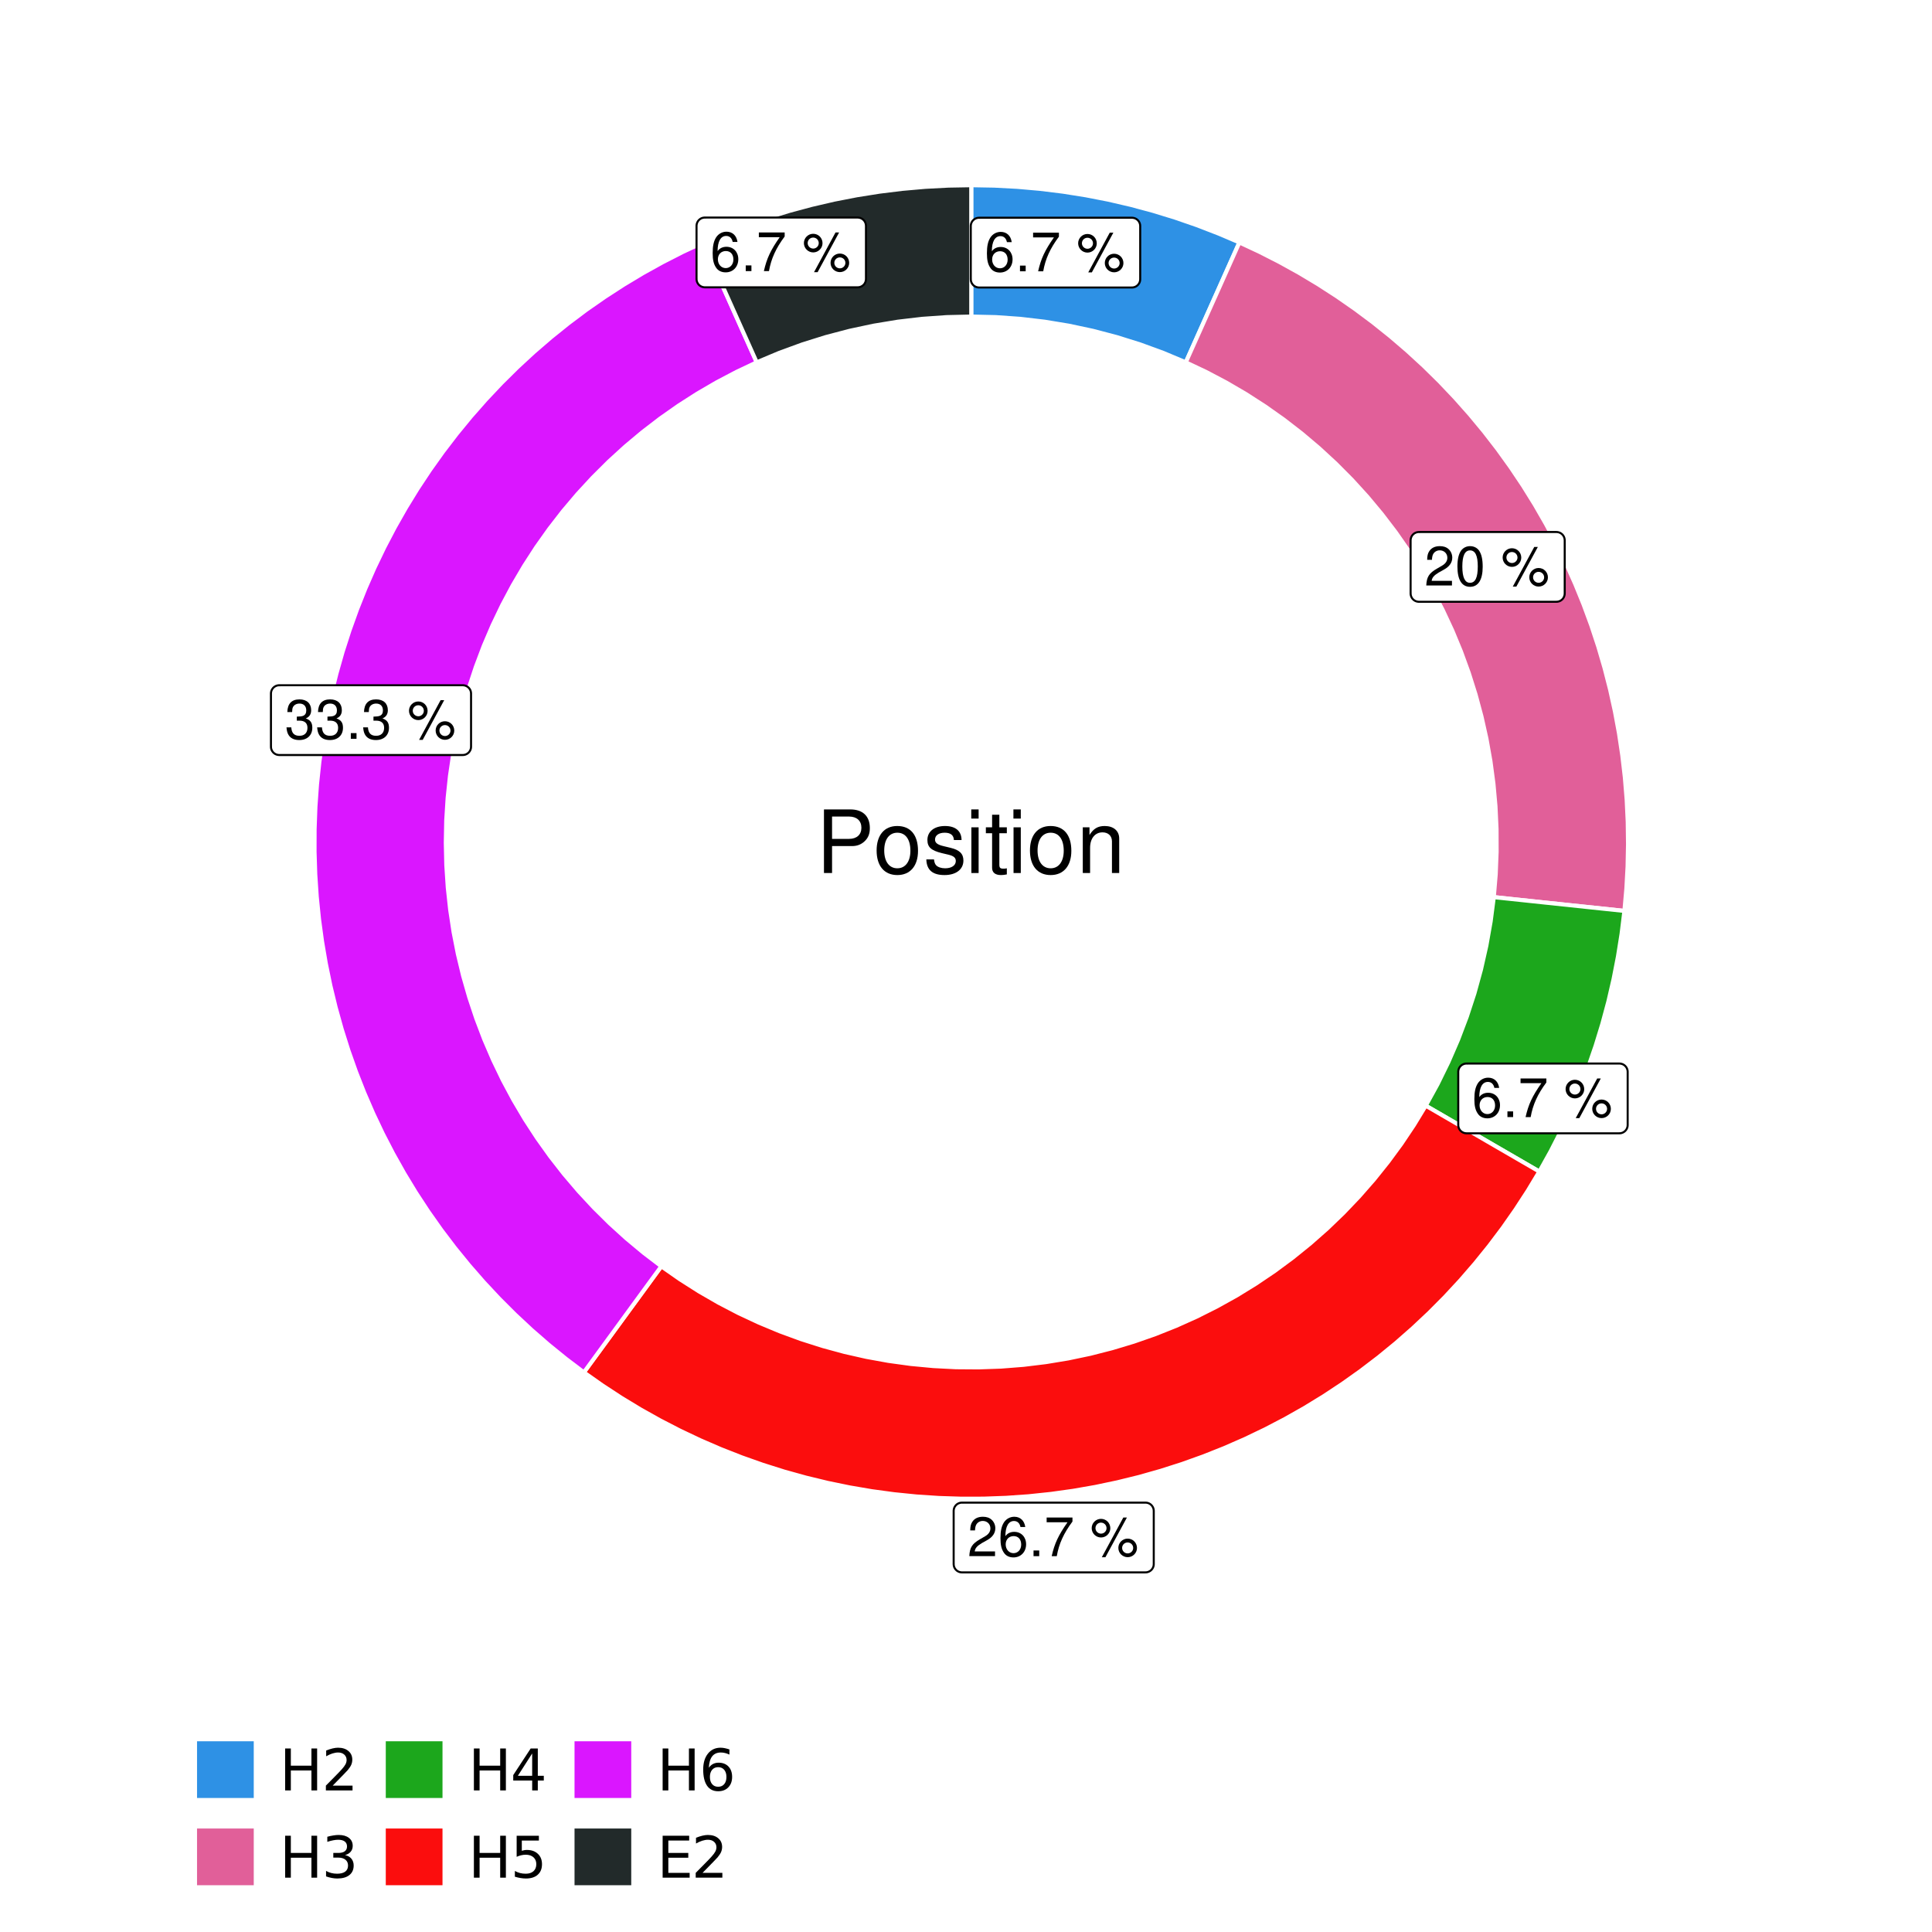
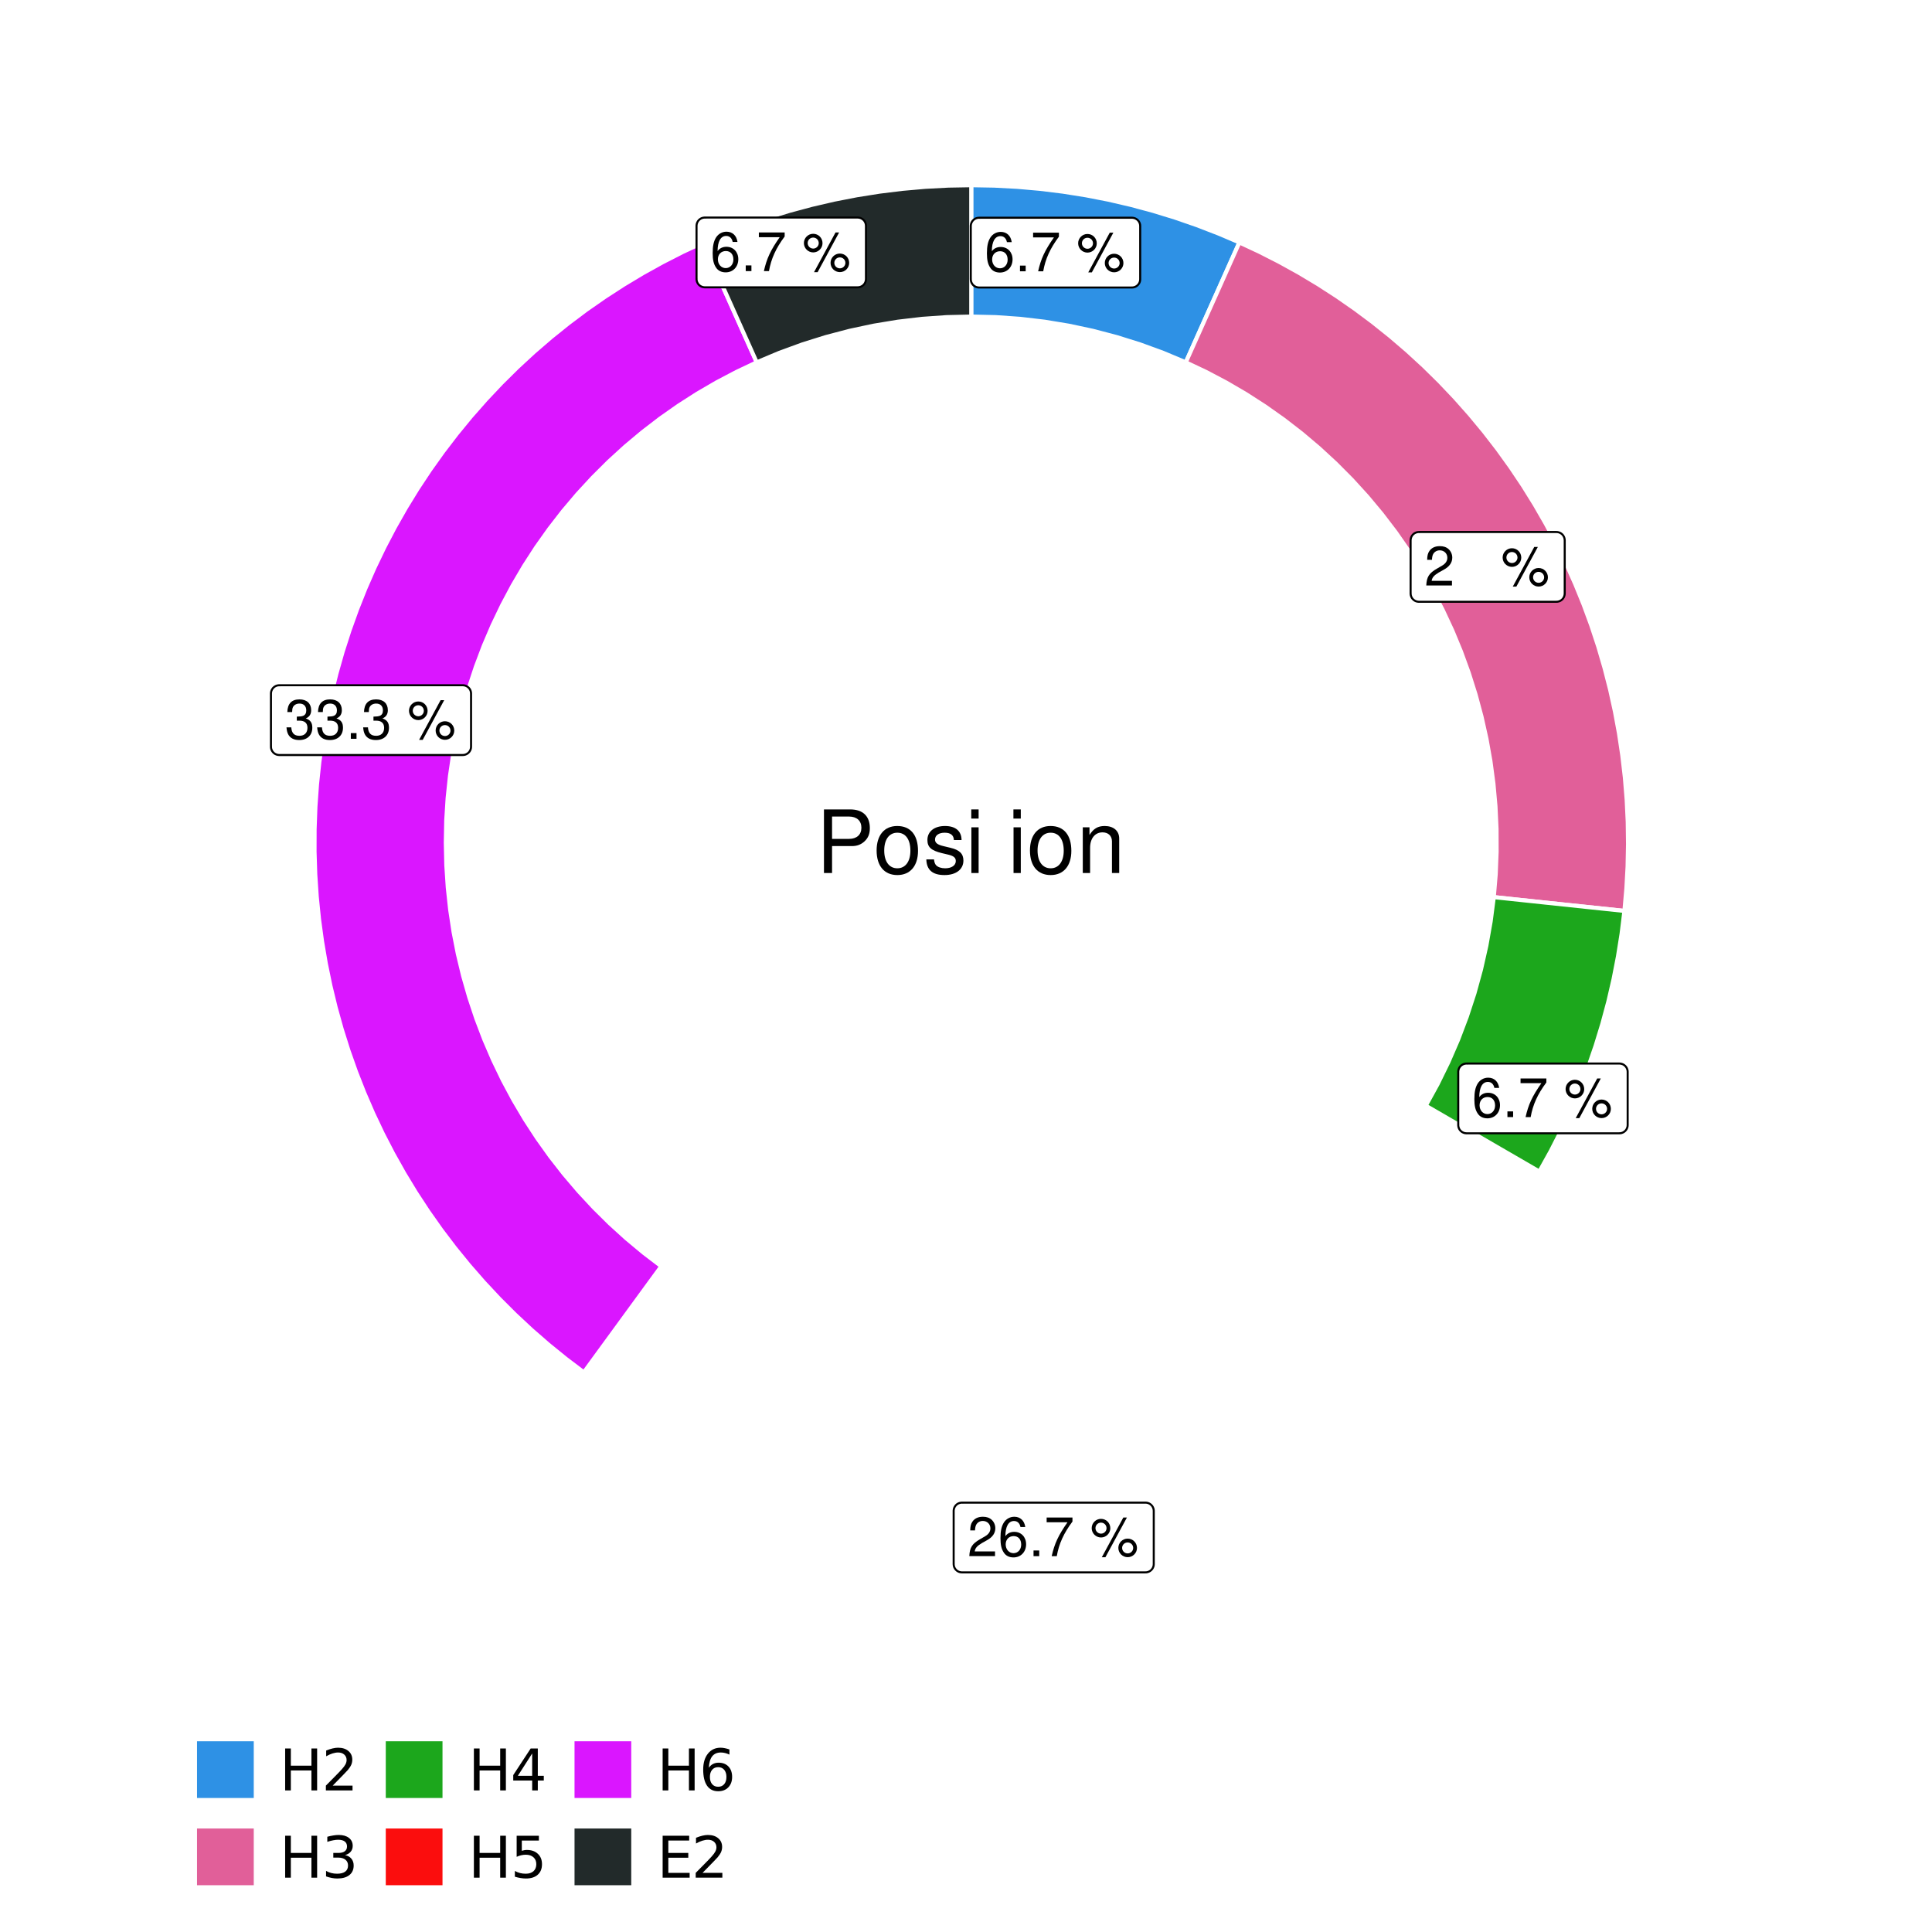
<svg xmlns="http://www.w3.org/2000/svg" xmlns:xlink="http://www.w3.org/1999/xlink" width="504pt" height="504pt" viewBox="0 0 504 504" version="1.1">
  <defs>
    <g>
      <symbol overflow="visible" id="glyph0-0">
        <path style="stroke:none;" d="" />
      </symbol>
      <symbol overflow="visible" id="glyph0-1">
        <path style="stroke:none;" d="M 7.078 -7.609 C 6.844 -9.281 5.766 -10.281 4.219 -10.281 C 3.109 -10.281 2.125 -9.734 1.516 -8.812 C 0.875 -7.812 0.609 -6.562 0.609 -4.688 C 0.609 -2.953 0.859 -1.859 1.469 -0.953 C 2 -0.109 2.891 0.328 4 0.328 C 5.922 0.328 7.297 -1.109 7.297 -3.109 C 7.297 -5 6.016 -6.344 4.203 -6.344 C 3.219 -6.344 2.438 -5.969 1.891 -5.219 C 1.906 -7.766 2.703 -9.172 4.141 -9.172 C 5.016 -9.172 5.625 -8.609 5.828 -7.609 Z M 4.047 -5.234 C 5.266 -5.234 6.016 -4.375 6.016 -3.016 C 6.016 -1.719 5.156 -0.781 4.016 -0.781 C 2.844 -0.781 1.969 -1.766 1.969 -3.078 C 1.969 -4.344 2.812 -5.234 4.047 -5.234 Z M 4.047 -5.234 " />
      </symbol>
      <symbol overflow="visible" id="glyph0-2">
        <path style="stroke:none;" d="M 2.719 -1.484 L 1.234 -1.484 L 1.234 0 L 2.719 0 Z M 2.719 -1.484 " />
      </symbol>
      <symbol overflow="visible" id="glyph0-3">
        <path style="stroke:none;" d="M 7.391 -10.078 L 0.656 -10.078 L 0.656 -8.844 L 6.094 -8.844 C 3.703 -5.422 2.719 -3.312 1.969 0 L 3.297 0 C 3.859 -3.234 5.125 -6 7.391 -9.031 Z M 7.391 -10.078 " />
      </symbol>
      <symbol overflow="visible" id="glyph0-4">
        <path style="stroke:none;" d="" />
      </symbol>
      <symbol overflow="visible" id="glyph0-5">
        <path style="stroke:none;" d="M 2.828 -9.734 C 1.5 -9.734 0.406 -8.641 0.406 -7.312 C 0.406 -5.969 1.5 -4.875 2.844 -4.875 C 4.172 -4.875 5.266 -5.969 5.266 -7.281 C 5.266 -8.656 4.188 -9.734 2.828 -9.734 Z M 2.828 -8.75 C 3.641 -8.75 4.281 -8.109 4.281 -7.297 C 4.281 -6.516 3.625 -5.875 2.844 -5.875 C 2.047 -5.875 1.391 -6.516 1.391 -7.312 C 1.391 -8.109 2.031 -8.75 2.828 -8.75 Z M 8.656 -10.078 L 3.047 0.281 L 3.984 0.281 L 9.594 -10.078 Z M 9.781 -4.578 C 8.453 -4.578 7.359 -3.5 7.359 -2.156 C 7.359 -0.812 8.453 0.266 9.797 0.266 C 11.125 0.266 12.219 -0.812 12.219 -2.141 C 12.219 -3.5 11.141 -4.578 9.781 -4.578 Z M 9.781 -3.578 C 10.594 -3.578 11.234 -2.938 11.234 -2.141 C 11.234 -1.359 10.578 -0.719 9.797 -0.719 C 8.984 -0.719 8.344 -1.359 8.344 -2.156 C 8.344 -2.938 8.984 -3.578 9.781 -3.578 Z M 9.781 -3.578 " />
      </symbol>
      <symbol overflow="visible" id="glyph0-6">
        <path style="stroke:none;" d="M 7.188 -1.234 L 1.891 -1.234 C 2.016 -2.094 2.469 -2.625 3.719 -3.391 L 5.141 -4.188 C 6.547 -4.969 7.266 -6.016 7.266 -7.281 C 7.266 -8.141 6.922 -8.922 6.328 -9.484 C 5.734 -10.031 4.984 -10.281 4.031 -10.281 C 2.766 -10.281 1.812 -9.828 1.25 -8.938 C 0.891 -8.406 0.734 -7.766 0.719 -6.719 L 1.969 -6.719 C 2 -7.422 2.094 -7.828 2.266 -8.172 C 2.594 -8.797 3.234 -9.188 4 -9.188 C 5.141 -9.188 5.984 -8.359 5.984 -7.25 C 5.984 -6.422 5.516 -5.719 4.625 -5.203 L 3.312 -4.438 C 1.203 -3.234 0.594 -2.266 0.484 -0.016 L 7.188 -0.016 Z M 7.188 -1.234 " />
      </symbol>
      <symbol overflow="visible" id="glyph0-7">
-         <path style="stroke:none;" d="M 3.906 -10.281 C 2.969 -10.281 2.125 -9.859 1.594 -9.156 C 0.938 -8.25 0.609 -6.875 0.609 -4.984 C 0.609 -1.5 1.75 0.328 3.906 0.328 C 6.047 0.328 7.203 -1.5 7.203 -4.891 C 7.203 -6.875 6.891 -8.219 6.234 -9.156 C 5.703 -9.875 4.859 -10.281 3.906 -10.281 Z M 3.906 -9.172 C 5.266 -9.172 5.922 -7.797 5.922 -5 C 5.922 -2.078 5.281 -0.719 3.875 -0.719 C 2.562 -0.719 1.891 -2.141 1.891 -4.969 C 1.891 -7.797 2.562 -9.172 3.906 -9.172 Z M 3.906 -9.172 " />
-       </symbol>
+         </symbol>
      <symbol overflow="visible" id="glyph0-8">
        <path style="stroke:none;" d="M 3.141 -4.734 L 3.828 -4.734 C 5.188 -4.734 5.922 -4.094 5.922 -2.859 C 5.922 -1.562 5.141 -0.781 3.844 -0.781 C 2.453 -0.781 1.797 -1.484 1.703 -2.984 L 0.453 -2.984 C 0.516 -2.156 0.656 -1.625 0.891 -1.172 C 1.422 -0.172 2.406 0.328 3.781 0.328 C 5.859 0.328 7.188 -0.922 7.188 -2.875 C 7.188 -4.188 6.703 -4.891 5.484 -5.312 C 6.422 -5.703 6.891 -6.406 6.891 -7.453 C 6.891 -9.219 5.75 -10.281 3.828 -10.281 C 1.797 -10.281 0.719 -9.141 0.672 -6.969 L 1.922 -6.969 C 1.938 -7.594 1.984 -7.953 2.141 -8.266 C 2.438 -8.844 3.062 -9.188 3.844 -9.188 C 4.953 -9.188 5.609 -8.516 5.609 -7.406 C 5.609 -6.688 5.359 -6.234 4.812 -6 C 4.469 -5.859 4.016 -5.797 3.141 -5.781 Z M 3.141 -4.734 " />
      </symbol>
      <symbol overflow="visible" id="glyph1-0">
        <path style="stroke:none;" d="" />
      </symbol>
      <symbol overflow="visible" id="glyph1-1">
        <path style="stroke:none;" d="M 4.188 -7.031 L 9.406 -7.031 C 10.703 -7.031 11.719 -7.422 12.609 -8.219 C 13.609 -9.125 14.047 -10.203 14.047 -11.719 C 14.047 -14.844 12.203 -16.594 8.922 -16.594 L 2.078 -16.594 L 2.078 0 L 4.188 0 Z M 4.188 -8.906 L 4.188 -14.734 L 8.609 -14.734 C 10.625 -14.734 11.844 -13.641 11.844 -11.812 C 11.844 -10 10.625 -8.906 8.609 -8.906 Z M 4.188 -8.906 " />
      </symbol>
      <symbol overflow="visible" id="glyph1-2">
        <path style="stroke:none;" d="M 6.188 -12.266 C 2.828 -12.266 0.812 -9.875 0.812 -5.875 C 0.812 -1.844 2.828 0.531 6.219 0.531 C 9.578 0.531 11.609 -1.859 11.609 -5.781 C 11.609 -9.922 9.656 -12.266 6.188 -12.266 Z M 6.219 -10.516 C 8.359 -10.516 9.625 -8.766 9.625 -5.812 C 9.625 -2.984 8.312 -1.234 6.219 -1.234 C 4.094 -1.234 2.797 -2.984 2.797 -5.875 C 2.797 -8.766 4.094 -10.516 6.219 -10.516 Z M 6.219 -10.516 " />
      </symbol>
      <symbol overflow="visible" id="glyph1-3">
        <path style="stroke:none;" d="M 9.969 -8.609 C 9.953 -10.953 8.406 -12.266 5.641 -12.266 C 2.875 -12.266 1.062 -10.844 1.062 -8.625 C 1.062 -6.766 2.031 -5.875 4.844 -5.188 L 6.625 -4.766 C 7.938 -4.438 8.469 -3.969 8.469 -3.125 C 8.469 -1.984 7.359 -1.234 5.688 -1.234 C 4.672 -1.234 3.797 -1.531 3.328 -2.031 C 3.031 -2.375 2.891 -2.703 2.781 -3.547 L 0.781 -3.547 C 0.859 -0.797 2.406 0.531 5.531 0.531 C 8.531 0.531 10.453 -0.953 10.453 -3.25 C 10.453 -5.031 9.453 -6.016 7.078 -6.578 L 5.266 -7.016 C 3.703 -7.375 3.047 -7.875 3.047 -8.719 C 3.047 -9.828 4.031 -10.516 5.578 -10.516 C 7.109 -10.516 7.922 -9.859 7.969 -8.609 Z M 9.969 -8.609 " />
      </symbol>
      <symbol overflow="visible" id="glyph1-4">
        <path style="stroke:none;" d="M 3.422 -11.922 L 1.531 -11.922 L 1.531 0 L 3.422 0 Z M 3.422 -16.594 L 1.5 -16.594 L 1.5 -14.203 L 3.422 -14.203 Z M 3.422 -16.594 " />
      </symbol>
      <symbol overflow="visible" id="glyph1-5">
-         <path style="stroke:none;" d="M 5.781 -11.922 L 3.828 -11.922 L 3.828 -15.203 L 1.938 -15.203 L 1.938 -11.922 L 0.312 -11.922 L 0.312 -10.375 L 1.938 -10.375 L 1.938 -1.359 C 1.938 -0.141 2.75 0.531 4.234 0.531 C 4.734 0.531 5.141 0.484 5.781 0.359 L 5.781 -1.234 C 5.516 -1.156 5.266 -1.141 4.875 -1.141 C 4.047 -1.141 3.828 -1.359 3.828 -2.203 L 3.828 -10.375 L 5.781 -10.375 Z M 5.781 -11.922 " />
-       </symbol>
+         </symbol>
      <symbol overflow="visible" id="glyph1-6">
        <path style="stroke:none;" d="M 1.594 -11.922 L 1.594 0 L 3.5 0 L 3.5 -6.578 C 3.5 -9.016 4.781 -10.609 6.734 -10.609 C 8.234 -10.609 9.203 -9.703 9.203 -8.266 L 9.203 0 L 11.094 0 L 11.094 -9.016 C 11.094 -11 9.609 -12.266 7.312 -12.266 C 5.531 -12.266 4.391 -11.594 3.344 -9.922 L 3.344 -11.922 Z M 1.594 -11.922 " />
      </symbol>
      <symbol overflow="visible" id="glyph2-0">
        <path style="stroke:none;" d="M 0.75 2.656 L 0.75 -10.578 L 8.25 -10.578 L 8.25 2.656 Z M 1.594 1.812 L 7.406 1.812 L 7.406 -9.734 L 1.594 -9.734 Z M 1.594 1.812 " />
      </symbol>
      <symbol overflow="visible" id="glyph2-1">
        <path style="stroke:none;" d="M 1.469 -10.938 L 2.953 -10.938 L 2.953 -6.453 L 8.328 -6.453 L 8.328 -10.938 L 9.812 -10.938 L 9.812 0 L 8.328 0 L 8.328 -5.203 L 2.953 -5.203 L 2.953 0 L 1.469 0 Z M 1.469 -10.938 " />
      </symbol>
      <symbol overflow="visible" id="glyph2-2">
        <path style="stroke:none;" d="M 2.875 -1.25 L 8.047 -1.25 L 8.047 0 L 1.094 0 L 1.094 -1.25 C 1.656 -1.82 2.422 -2.598 3.391 -3.578 C 4.359 -4.555 4.969 -5.191 5.219 -5.484 C 5.695 -6.016 6.031 -6.461 6.219 -6.828 C 6.406 -7.203 6.5 -7.566 6.5 -7.922 C 6.5 -8.504 6.297 -8.977 5.891 -9.344 C 5.484 -9.707 4.953 -9.891 4.297 -9.891 C 3.828 -9.891 3.332 -9.805 2.812 -9.641 C 2.301 -9.484 1.754 -9.238 1.172 -8.906 L 1.172 -10.406 C 1.766 -10.645 2.32 -10.828 2.844 -10.953 C 3.363 -11.078 3.836 -11.141 4.266 -11.141 C 5.398 -11.141 6.301 -10.852 6.969 -10.281 C 7.645 -9.719 7.984 -8.961 7.984 -8.016 C 7.984 -7.566 7.898 -7.141 7.734 -6.734 C 7.566 -6.328 7.258 -5.852 6.812 -5.312 C 6.688 -5.164 6.297 -4.754 5.641 -4.078 C 4.992 -3.398 4.07 -2.457 2.875 -1.25 Z M 2.875 -1.25 " />
      </symbol>
      <symbol overflow="visible" id="glyph2-3">
        <path style="stroke:none;" d="M 6.094 -5.891 C 6.801 -5.742 7.352 -5.43 7.75 -4.953 C 8.145 -4.473 8.344 -3.879 8.344 -3.172 C 8.344 -2.098 7.969 -1.266 7.219 -0.672 C 6.477 -0.078 5.426 0.219 4.062 0.219 C 3.602 0.219 3.129 0.172 2.641 0.078 C 2.16 -0.016 1.66 -0.148 1.141 -0.328 L 1.141 -1.766 C 1.555 -1.523 2.004 -1.344 2.484 -1.219 C 2.973 -1.094 3.484 -1.031 4.016 -1.031 C 4.941 -1.031 5.648 -1.211 6.141 -1.578 C 6.629 -1.941 6.875 -2.473 6.875 -3.172 C 6.875 -3.816 6.645 -4.32 6.188 -4.688 C 5.738 -5.051 5.113 -5.234 4.312 -5.234 L 3.031 -5.234 L 3.031 -6.453 L 4.359 -6.453 C 5.086 -6.453 5.645 -6.598 6.031 -6.891 C 6.414 -7.18 6.609 -7.598 6.609 -8.141 C 6.609 -8.703 6.41 -9.133 6.016 -9.438 C 5.617 -9.738 5.051 -9.891 4.312 -9.891 C 3.906 -9.891 3.469 -9.844 3 -9.75 C 2.539 -9.664 2.031 -9.531 1.469 -9.344 L 1.469 -10.672 C 2.031 -10.828 2.555 -10.941 3.047 -11.016 C 3.535 -11.098 4 -11.141 4.438 -11.141 C 5.562 -11.141 6.453 -10.883 7.109 -10.375 C 7.766 -9.863 8.094 -9.172 8.094 -8.297 C 8.094 -7.691 7.914 -7.18 7.562 -6.766 C 7.219 -6.348 6.727 -6.055 6.094 -5.891 Z M 6.094 -5.891 " />
      </symbol>
      <symbol overflow="visible" id="glyph2-4">
        <path style="stroke:none;" d="M 5.672 -9.641 L 1.938 -3.812 L 5.672 -3.812 Z M 5.281 -10.938 L 7.141 -10.938 L 7.141 -3.812 L 8.703 -3.812 L 8.703 -2.578 L 7.141 -2.578 L 7.141 0 L 5.672 0 L 5.672 -2.578 L 0.734 -2.578 L 0.734 -4 Z M 5.281 -10.938 " />
      </symbol>
      <symbol overflow="visible" id="glyph2-5">
        <path style="stroke:none;" d="M 1.625 -10.938 L 7.422 -10.938 L 7.422 -9.688 L 2.969 -9.688 L 2.969 -7.016 C 3.188 -7.086 3.398 -7.141 3.609 -7.172 C 3.828 -7.211 4.047 -7.234 4.266 -7.234 C 5.484 -7.234 6.445 -6.895 7.156 -6.219 C 7.875 -5.551 8.234 -4.648 8.234 -3.516 C 8.234 -2.336 7.863 -1.422 7.125 -0.766 C 6.395 -0.109 5.363 0.219 4.031 0.219 C 3.57 0.219 3.102 0.176 2.625 0.094 C 2.156 0.02 1.664 -0.094 1.156 -0.25 L 1.156 -1.75 C 1.594 -1.508 2.047 -1.328 2.516 -1.203 C 2.984 -1.086 3.477 -1.031 4 -1.031 C 4.852 -1.031 5.523 -1.25 6.016 -1.688 C 6.504 -2.133 6.75 -2.742 6.75 -3.516 C 6.75 -4.273 6.504 -4.875 6.016 -5.312 C 5.523 -5.758 4.852 -5.984 4 -5.984 C 3.602 -5.984 3.207 -5.938 2.812 -5.844 C 2.426 -5.758 2.031 -5.625 1.625 -5.438 Z M 1.625 -10.938 " />
      </symbol>
      <symbol overflow="visible" id="glyph2-6">
        <path style="stroke:none;" d="M 4.953 -6.062 C 4.285 -6.062 3.758 -5.832 3.375 -5.375 C 2.988 -4.914 2.797 -4.297 2.797 -3.516 C 2.797 -2.723 2.988 -2.098 3.375 -1.641 C 3.758 -1.18 4.285 -0.953 4.953 -0.953 C 5.617 -0.953 6.145 -1.18 6.531 -1.641 C 6.914 -2.098 7.109 -2.723 7.109 -3.516 C 7.109 -4.297 6.914 -4.914 6.531 -5.375 C 6.145 -5.832 5.617 -6.062 4.953 -6.062 Z M 7.891 -10.688 L 7.891 -9.344 C 7.516 -9.52 7.141 -9.656 6.766 -9.75 C 6.391 -9.844 6.016 -9.891 5.641 -9.891 C 4.66 -9.891 3.91 -9.555 3.391 -8.891 C 2.879 -8.234 2.586 -7.238 2.516 -5.906 C 2.805 -6.332 3.164 -6.66 3.594 -6.891 C 4.031 -7.117 4.516 -7.234 5.047 -7.234 C 6.141 -7.234 7.004 -6.898 7.641 -6.234 C 8.273 -5.566 8.594 -4.66 8.594 -3.516 C 8.594 -2.391 8.258 -1.484 7.594 -0.797 C 6.938 -0.117 6.055 0.219 4.953 0.219 C 3.68 0.219 2.711 -0.266 2.047 -1.234 C 1.379 -2.211 1.047 -3.617 1.047 -5.453 C 1.047 -7.18 1.457 -8.562 2.281 -9.594 C 3.102 -10.625 4.203 -11.141 5.578 -11.141 C 5.953 -11.141 6.328 -11.098 6.703 -11.016 C 7.078 -10.941 7.473 -10.832 7.891 -10.688 Z M 7.891 -10.688 " />
      </symbol>
      <symbol overflow="visible" id="glyph2-7">
        <path style="stroke:none;" d="M 1.469 -10.938 L 8.391 -10.938 L 8.391 -9.688 L 2.953 -9.688 L 2.953 -6.453 L 8.156 -6.453 L 8.156 -5.203 L 2.953 -5.203 L 2.953 -1.25 L 8.516 -1.25 L 8.516 0 L 1.469 0 Z M 1.469 -10.938 " />
      </symbol>
    </g>
    <clipPath id="clip1">
      <path d="M 30.98 0 L 473.023 0 L 473.023 504 L 30.98 504 Z M 30.98 0 " />
    </clipPath>
    <clipPath id="clip2">
      <path d="M 39.199 5.48 L 467.543 5.48 L 467.543 433.824 L 39.199 433.824 Z M 39.199 5.48 " />
    </clipPath>
  </defs>
  <g id="surface4">
    <rect x="0" y="0" width="504" height="504" style="fill:rgb(100%,100%,100%);fill-opacity:1;stroke:none;" />
    <g clip-path="url(#clip1)" clip-rule="nonzero">
      <path style="fill-rule:nonzero;fill:rgb(100%,100%,100%);fill-opacity:1;stroke-width:1.067;stroke-linecap:round;stroke-linejoin:round;stroke:rgb(100%,100%,100%);stroke-opacity:1;stroke-miterlimit:10;" d="M 30.98 504 L 473.023 504 L 473.023 0 L 30.98 0 Z M 30.98 504 " />
    </g>
    <g clip-path="url(#clip2)" clip-rule="nonzero">
      <path style=" stroke:none;fill-rule:nonzero;fill:rgb(100%,100%,100%);fill-opacity:1;" d="M 39.199 433.824 L 467.543 433.824 L 467.543 5.48 L 39.199 5.48 Z M 39.199 433.824 " />
    </g>
    <path style="fill-rule:nonzero;fill:rgb(18.039%,56.863%,89.804%);fill-opacity:1;stroke-width:1.067;stroke-linecap:butt;stroke-linejoin:miter;stroke:rgb(100%,100%,100%);stroke-opacity:1;stroke-miterlimit:10;" d="M 309.332 94.523 L 312.129 88.27 L 314.926 82.012 L 317.727 75.758 L 323.32 63.242 L 317.797 60.891 L 312.195 58.73 L 306.52 56.766 L 300.781 55.004 L 294.984 53.445 L 289.133 52.086 L 283.238 50.938 L 277.309 49.996 L 271.352 49.262 L 265.371 48.734 L 259.375 48.418 L 253.371 48.312 L 253.371 82.582 L 259.773 82.73 L 266.16 83.18 L 272.523 83.926 L 278.84 84.969 L 285.105 86.305 L 291.297 87.934 L 297.41 89.848 L 303.426 92.047 Z M 309.332 94.523 " />
    <path style="fill-rule:nonzero;fill:rgb(88.235%,37.255%,60%);fill-opacity:1;stroke-width:1.067;stroke-linecap:butt;stroke-linejoin:miter;stroke:rgb(100%,100%,100%);stroke-opacity:1;stroke-miterlimit:10;" d="M 389.684 234.035 L 396.5 234.754 L 403.312 235.477 L 423.762 237.633 L 424.273 231.844 L 424.59 226.039 L 424.707 220.227 L 424.629 214.414 L 424.352 208.605 L 423.879 202.812 L 423.207 197.039 L 422.344 191.289 L 421.285 185.574 L 420.031 179.898 L 418.586 174.266 L 416.953 168.688 L 415.129 163.168 L 413.121 157.715 L 410.926 152.332 L 408.555 147.023 L 406 141.801 L 403.27 136.668 L 400.371 131.633 L 397.301 126.695 L 394.062 121.867 L 390.664 117.148 L 387.109 112.551 L 383.398 108.078 L 379.539 103.73 L 375.535 99.516 L 371.391 95.441 L 367.105 91.508 L 362.695 87.727 L 358.156 84.094 L 353.496 80.617 L 348.723 77.301 L 343.84 74.145 L 338.852 71.16 L 333.766 68.348 L 328.586 65.707 L 323.32 63.242 L 317.727 75.758 L 314.926 82.012 L 312.129 88.27 L 309.332 94.523 L 314.691 97.062 L 319.941 99.832 L 325.062 102.824 L 330.051 106.039 L 334.898 109.465 L 339.59 113.094 L 344.121 116.926 L 348.48 120.949 L 352.664 125.156 L 356.66 129.543 L 360.461 134.098 L 364.062 138.812 L 367.457 143.676 L 370.641 148.688 L 373.602 153.828 L 376.336 159.094 L 378.844 164.469 L 381.113 169.953 L 383.145 175.527 L 384.93 181.184 L 386.473 186.914 L 387.766 192.703 L 388.805 198.547 L 389.59 204.426 L 390.121 210.336 L 390.398 216.262 L 390.418 222.195 L 390.18 228.125 Z M 389.684 234.035 " />
    <path style="fill-rule:nonzero;fill:rgb(10.98%,65.49%,10.98%);fill-opacity:1;stroke-width:1.067;stroke-linecap:butt;stroke-linejoin:miter;stroke:rgb(100%,100%,100%);stroke-opacity:1;stroke-miterlimit:10;" d="M 371.934 288.434 L 377.859 291.875 L 383.789 295.312 L 389.715 298.754 L 401.574 305.629 L 404.496 300.387 L 407.23 295.039 L 409.777 289.602 L 412.133 284.078 L 414.293 278.477 L 416.254 272.801 L 418.016 267.062 L 419.578 261.266 L 420.934 255.414 L 422.082 249.523 L 423.027 243.59 L 423.762 237.633 L 403.312 235.477 L 396.5 234.754 L 389.684 234.035 L 388.863 240.387 L 387.746 246.695 L 386.336 252.941 L 384.637 259.117 L 382.648 265.203 L 380.379 271.195 L 377.832 277.07 L 375.016 282.82 Z M 371.934 288.434 " />
-     <path style="fill-rule:nonzero;fill:rgb(98.431%,5.098%,5.098%);fill-opacity:1;stroke-width:1.067;stroke-linecap:butt;stroke-linejoin:miter;stroke:rgb(100%,100%,100%);stroke-opacity:1;stroke-miterlimit:10;" d="M 172.523 330.34 L 164.438 341.41 L 160.398 346.945 L 156.355 352.48 L 152.312 358.012 L 157.102 361.387 L 162.008 364.598 L 167.016 367.637 L 172.129 370.504 L 177.332 373.191 L 182.629 375.703 L 188.008 378.031 L 193.461 380.172 L 198.984 382.129 L 204.57 383.895 L 210.219 385.465 L 215.914 386.844 L 221.652 388.027 L 227.43 389.016 L 233.234 389.801 L 239.066 390.391 L 244.914 390.781 L 250.77 390.969 L 256.629 390.957 L 262.484 390.746 L 268.332 390.336 L 274.16 389.723 L 279.961 388.914 L 285.734 387.906 L 291.469 386.699 L 297.16 385.301 L 302.797 383.703 L 308.379 381.918 L 313.895 379.941 L 319.344 377.777 L 324.711 375.43 L 329.996 372.898 L 335.191 370.191 L 340.293 367.305 L 345.289 364.246 L 350.18 361.016 L 354.957 357.625 L 359.617 354.07 L 364.152 350.359 L 368.555 346.492 L 372.828 342.48 L 376.957 338.324 L 380.941 334.027 L 384.777 329.598 L 388.461 325.039 L 391.988 320.359 L 395.348 315.559 L 398.547 310.648 L 401.574 305.629 L 389.715 298.754 L 383.789 295.312 L 377.859 291.875 L 371.934 288.434 L 368.867 293.465 L 365.59 298.359 L 362.105 303.105 L 358.422 307.699 L 354.539 312.133 L 350.473 316.395 L 346.23 320.477 L 341.812 324.371 L 337.23 328.074 L 332.496 331.578 L 327.613 334.871 L 322.598 337.957 L 317.449 340.82 L 312.188 343.461 L 306.812 345.875 L 301.34 348.055 L 295.781 349.996 L 290.141 351.695 L 284.434 353.156 L 278.672 354.367 L 272.859 355.328 L 267.016 356.039 L 261.141 356.5 L 255.258 356.707 L 249.367 356.664 L 243.484 356.363 L 237.621 355.812 L 231.785 355.012 L 225.988 353.961 L 220.246 352.66 L 214.562 351.113 L 208.949 349.324 L 203.422 347.297 L 197.984 345.031 L 192.648 342.539 L 187.426 339.816 L 182.324 336.871 L 177.355 333.711 Z M 172.523 330.34 " />
    <path style="fill-rule:nonzero;fill:rgb(85.49%,8.627%,100%);fill-opacity:1;stroke-width:1.067;stroke-linecap:butt;stroke-linejoin:miter;stroke:rgb(100%,100%,100%);stroke-opacity:1;stroke-miterlimit:10;" d="M 197.41 94.523 L 194.609 88.27 L 191.812 82.012 L 189.016 75.758 L 186.215 69.5 L 183.418 63.242 L 178.102 65.73 L 172.871 68.402 L 167.738 71.246 L 162.703 74.27 L 157.777 77.461 L 152.961 80.816 L 148.266 84.34 L 143.691 88.02 L 139.246 91.855 L 134.934 95.84 L 130.762 99.969 L 126.734 104.242 L 122.855 108.645 L 119.129 113.184 L 115.559 117.844 L 112.152 122.625 L 108.91 127.52 L 105.84 132.523 L 102.941 137.629 L 100.219 142.832 L 97.676 148.121 L 95.316 153.5 L 93.145 158.953 L 91.16 164.477 L 89.363 170.066 L 87.762 175.715 L 86.355 181.414 L 85.141 187.156 L 84.129 192.941 L 83.312 198.754 L 82.695 204.594 L 82.281 210.449 L 82.066 216.316 L 82.051 222.188 L 82.238 228.055 L 82.625 233.91 L 83.215 239.754 L 84.004 245.57 L 84.992 251.355 L 86.176 257.105 L 87.559 262.812 L 89.133 268.469 L 90.902 274.066 L 92.863 279.602 L 95.012 285.062 L 97.344 290.449 L 99.859 295.754 L 102.559 300.969 L 105.434 306.086 L 108.48 311.105 L 111.699 316.016 L 115.082 320.812 L 118.629 325.492 L 122.336 330.043 L 126.195 334.469 L 130.203 338.758 L 134.355 342.906 L 138.648 346.914 L 143.074 350.77 L 147.633 354.469 L 152.312 358.012 L 156.355 352.48 L 160.398 346.945 L 164.438 341.41 L 172.523 330.34 L 167.879 326.793 L 163.387 323.051 L 159.059 319.117 L 154.902 315.004 L 150.926 310.719 L 147.137 306.27 L 143.539 301.66 L 140.141 296.902 L 136.949 292.004 L 133.969 286.973 L 131.207 281.82 L 128.668 276.551 L 126.355 271.184 L 124.273 265.719 L 122.426 260.172 L 120.816 254.551 L 119.449 248.867 L 118.324 243.129 L 117.445 237.348 L 116.816 231.535 L 116.434 225.703 L 116.301 219.859 L 116.414 214.012 L 116.781 208.176 L 117.395 202.363 L 118.254 196.578 L 119.363 190.84 L 120.711 185.152 L 122.305 179.523 L 124.137 173.973 L 126.199 168.504 L 128.496 163.125 L 131.023 157.852 L 133.77 152.691 L 136.734 147.652 L 139.91 142.742 L 143.293 137.977 L 146.875 133.355 L 150.652 128.891 L 154.617 124.594 L 158.758 120.469 L 163.074 116.523 L 167.555 112.77 L 172.191 109.207 L 176.977 105.844 L 181.898 102.691 L 186.949 99.75 L 192.125 97.027 Z M 197.41 94.523 " />
    <path style="fill-rule:nonzero;fill:rgb(13.333%,16.471%,16.471%);fill-opacity:1;stroke-width:1.067;stroke-linecap:butt;stroke-linejoin:miter;stroke:rgb(100%,100%,100%);stroke-opacity:1;stroke-miterlimit:10;" d="M 253.371 82.582 L 253.371 48.312 L 247.367 48.418 L 241.371 48.734 L 235.391 49.262 L 229.43 49.996 L 223.5 50.938 L 217.605 52.086 L 211.758 53.445 L 205.961 55.004 L 200.219 56.766 L 194.543 58.73 L 188.941 60.891 L 183.418 63.242 L 186.215 69.5 L 189.016 75.758 L 191.812 82.012 L 194.609 88.27 L 197.41 94.523 L 203.316 92.047 L 209.328 89.848 L 215.441 87.934 L 221.637 86.305 L 227.898 84.969 L 234.219 83.926 L 240.578 83.18 L 246.969 82.73 Z M 253.371 82.582 " />
    <path style="fill-rule:nonzero;fill:rgb(100%,100%,100%);fill-opacity:1;stroke-width:0.533;stroke-linecap:round;stroke-linejoin:round;stroke:rgb(0%,0%,0%);stroke-opacity:1;stroke-miterlimit:10;" d="M 255.406 75 L 295.285 75 L 295.199 75 L 295.547 74.984 L 295.887 74.914 L 296.215 74.793 L 296.516 74.617 L 296.785 74.398 L 297.016 74.137 L 297.199 73.844 L 297.336 73.523 L 297.418 73.188 L 297.445 72.84 L 297.445 58.961 L 297.418 58.613 L 297.336 58.277 L 297.199 57.957 L 297.016 57.664 L 296.785 57.402 L 296.516 57.184 L 296.215 57.008 L 295.887 56.887 L 295.547 56.816 L 295.285 56.801 L 255.406 56.801 L 255.668 56.816 L 255.32 56.805 L 254.977 56.844 L 254.641 56.941 L 254.328 57.09 L 254.039 57.289 L 253.789 57.527 L 253.582 57.805 L 253.418 58.113 L 253.309 58.445 L 253.254 58.789 L 253.246 58.961 L 253.246 72.84 L 253.254 72.668 L 253.254 73.016 L 253.309 73.359 L 253.418 73.688 L 253.582 73.996 L 253.789 74.273 L 254.039 74.516 L 254.328 74.711 L 254.641 74.859 L 254.977 74.957 L 255.32 75 Z M 255.406 75 " />
    <g style="fill:rgb(0%,0%,0%);fill-opacity:1;">
      <use xlink:href="#glyph0-1" x="256.848" y="70.772" />
      <use xlink:href="#glyph0-2" x="264.848" y="70.772" />
      <use xlink:href="#glyph0-3" x="268.848" y="70.772" />
      <use xlink:href="#glyph0-4" x="276.848" y="70.772" />
      <use xlink:href="#glyph0-5" x="280.848" y="70.772" />
    </g>
    <path style="fill-rule:nonzero;fill:rgb(100%,100%,100%);fill-opacity:1;stroke-width:0.533;stroke-linecap:round;stroke-linejoin:round;stroke:rgb(0%,0%,0%);stroke-opacity:1;stroke-miterlimit:10;" d="M 370.145 156.984 L 406.027 156.984 L 405.938 156.984 L 406.285 156.969 L 406.629 156.898 L 406.953 156.777 L 407.254 156.602 L 407.523 156.383 L 407.754 156.121 L 407.938 155.828 L 408.074 155.508 L 408.156 155.172 L 408.188 154.824 L 408.188 140.945 L 408.156 140.598 L 408.074 140.262 L 407.938 139.941 L 407.754 139.648 L 407.523 139.387 L 407.254 139.168 L 406.953 138.992 L 406.629 138.871 L 406.285 138.801 L 406.027 138.785 L 370.145 138.785 L 370.406 138.801 L 370.059 138.785 L 369.715 138.828 L 369.379 138.926 L 369.066 139.074 L 368.781 139.27 L 368.531 139.512 L 368.32 139.789 L 368.16 140.098 L 368.051 140.426 L 367.992 140.77 L 367.984 140.945 L 367.984 154.824 L 367.992 154.652 L 367.992 155 L 368.051 155.34 L 368.16 155.672 L 368.32 155.98 L 368.531 156.258 L 368.781 156.496 L 369.066 156.695 L 369.379 156.844 L 369.715 156.941 L 370.059 156.984 Z M 370.145 156.984 " />
    <g style="fill:rgb(0%,0%,0%);fill-opacity:1;">
      <use xlink:href="#glyph0-6" x="371.586" y="152.753" />
      <use xlink:href="#glyph0-7" x="379.586" y="152.753" />
      <use xlink:href="#glyph0-4" x="387.586" y="152.753" />
      <use xlink:href="#glyph0-5" x="391.586" y="152.753" />
    </g>
    <path style="fill-rule:nonzero;fill:rgb(100%,100%,100%);fill-opacity:1;stroke-width:0.533;stroke-linecap:round;stroke-linejoin:round;stroke:rgb(0%,0%,0%);stroke-opacity:1;stroke-miterlimit:10;" d="M 382.57 295.645 L 422.449 295.645 L 422.363 295.641 L 422.711 295.629 L 423.051 295.559 L 423.375 295.438 L 423.676 295.262 L 423.945 295.043 L 424.176 294.781 L 424.363 294.488 L 424.496 294.168 L 424.582 293.832 L 424.609 293.484 L 424.609 279.605 L 424.582 279.258 L 424.496 278.922 L 424.363 278.602 L 424.176 278.309 L 423.945 278.047 L 423.676 277.828 L 423.375 277.652 L 423.051 277.531 L 422.711 277.461 L 422.449 277.445 L 382.57 277.445 L 382.828 277.461 L 382.48 277.445 L 382.137 277.488 L 381.805 277.586 L 381.488 277.734 L 381.203 277.93 L 380.953 278.172 L 380.742 278.449 L 380.582 278.758 L 380.473 279.086 L 380.418 279.43 L 380.41 279.605 L 380.41 293.484 L 380.418 293.309 L 380.418 293.656 L 380.473 294 L 380.582 294.332 L 380.742 294.641 L 380.953 294.918 L 381.203 295.156 L 381.488 295.355 L 381.805 295.504 L 382.137 295.602 L 382.48 295.641 Z M 382.57 295.645 " />
    <g style="fill:rgb(0%,0%,0%);fill-opacity:1;">
      <use xlink:href="#glyph0-1" x="384.008" y="291.413" />
      <use xlink:href="#glyph0-2" x="392.008" y="291.413" />
      <use xlink:href="#glyph0-3" x="396.008" y="291.413" />
      <use xlink:href="#glyph0-4" x="404.008" y="291.413" />
      <use xlink:href="#glyph0-5" x="408.008" y="291.413" />
    </g>
    <path style="fill-rule:nonzero;fill:rgb(100%,100%,100%);fill-opacity:1;stroke-width:0.533;stroke-linecap:round;stroke-linejoin:round;stroke:rgb(0%,0%,0%);stroke-opacity:1;stroke-miterlimit:10;" d="M 250.941 410.188 L 298.82 410.188 L 298.734 410.184 L 299.082 410.172 L 299.422 410.102 L 299.746 409.977 L 300.047 409.805 L 300.316 409.586 L 300.547 409.324 L 300.734 409.031 L 300.871 408.711 L 300.953 408.375 L 300.98 408.027 L 300.98 394.148 L 300.953 393.801 L 300.871 393.461 L 300.734 393.145 L 300.547 392.848 L 300.316 392.59 L 300.047 392.367 L 299.746 392.195 L 299.422 392.07 L 299.082 392.004 L 298.82 391.988 L 250.941 391.988 L 251.203 392.004 L 250.855 391.988 L 250.508 392.031 L 250.176 392.129 L 249.859 392.277 L 249.574 392.473 L 249.324 392.715 L 249.117 392.992 L 248.953 393.301 L 248.844 393.629 L 248.789 393.973 L 248.781 394.148 L 248.781 408.027 L 248.789 407.852 L 248.789 408.199 L 248.844 408.543 L 248.953 408.875 L 249.117 409.18 L 249.324 409.457 L 249.574 409.699 L 249.859 409.898 L 250.176 410.047 L 250.508 410.145 L 250.855 410.184 Z M 250.941 410.188 " />
    <g style="fill:rgb(0%,0%,0%);fill-opacity:1;">
      <use xlink:href="#glyph0-6" x="252.383" y="405.956" />
      <use xlink:href="#glyph0-1" x="260.383" y="405.956" />
      <use xlink:href="#glyph0-2" x="268.383" y="405.956" />
      <use xlink:href="#glyph0-3" x="272.383" y="405.956" />
      <use xlink:href="#glyph0-4" x="280.383" y="405.956" />
      <use xlink:href="#glyph0-5" x="284.383" y="405.956" />
    </g>
    <path style="fill-rule:nonzero;fill:rgb(100%,100%,100%);fill-opacity:1;stroke-width:0.533;stroke-linecap:round;stroke-linejoin:round;stroke:rgb(0%,0%,0%);stroke-opacity:1;stroke-miterlimit:10;" d="M 72.844 196.961 L 120.723 196.961 L 120.637 196.957 L 120.984 196.945 L 121.324 196.875 L 121.648 196.75 L 121.949 196.578 L 122.219 196.355 L 122.449 196.098 L 122.637 195.805 L 122.773 195.484 L 122.855 195.145 L 122.883 194.801 L 122.883 180.918 L 122.855 180.574 L 122.773 180.234 L 122.637 179.914 L 122.449 179.621 L 122.219 179.363 L 121.949 179.141 L 121.648 178.969 L 121.324 178.844 L 120.984 178.773 L 120.723 178.758 L 72.844 178.758 L 73.105 178.773 L 72.758 178.762 L 72.41 178.805 L 72.078 178.898 L 71.766 179.051 L 71.477 179.246 L 71.227 179.488 L 71.02 179.766 L 70.855 180.074 L 70.746 180.402 L 70.691 180.746 L 70.684 180.918 L 70.684 194.801 L 70.691 194.625 L 70.691 194.973 L 70.746 195.316 L 70.855 195.645 L 71.02 195.953 L 71.227 196.23 L 71.477 196.473 L 71.766 196.672 L 72.078 196.82 L 72.41 196.914 L 72.758 196.957 Z M 72.844 196.961 " />
    <g style="fill:rgb(0%,0%,0%);fill-opacity:1;">
      <use xlink:href="#glyph0-8" x="74.285" y="192.729" />
      <use xlink:href="#glyph0-8" x="82.285" y="192.729" />
      <use xlink:href="#glyph0-2" x="90.285" y="192.729" />
      <use xlink:href="#glyph0-8" x="94.285" y="192.729" />
      <use xlink:href="#glyph0-4" x="102.285" y="192.729" />
      <use xlink:href="#glyph0-5" x="106.285" y="192.729" />
    </g>
    <path style="fill-rule:nonzero;fill:rgb(100%,100%,100%);fill-opacity:1;stroke-width:0.533;stroke-linecap:round;stroke-linejoin:round;stroke:rgb(0%,0%,0%);stroke-opacity:1;stroke-miterlimit:10;" d="M 183.863 74.953 L 223.746 74.953 L 223.656 74.949 L 224.004 74.938 L 224.344 74.867 L 224.672 74.742 L 224.973 74.57 L 225.242 74.348 L 225.473 74.09 L 225.656 73.797 L 225.793 73.477 L 225.875 73.137 L 225.906 72.793 L 225.906 58.91 L 225.875 58.566 L 225.793 58.227 L 225.656 57.906 L 225.473 57.613 L 225.242 57.355 L 224.973 57.133 L 224.672 56.961 L 224.344 56.836 L 224.004 56.766 L 223.746 56.75 L 183.863 56.75 L 184.125 56.766 L 183.777 56.754 L 183.434 56.797 L 183.098 56.891 L 182.785 57.039 L 182.5 57.238 L 182.246 57.48 L 182.039 57.758 L 181.879 58.066 L 181.766 58.395 L 181.711 58.738 L 181.703 58.91 L 181.703 72.793 L 181.711 72.617 L 181.711 72.965 L 181.766 73.309 L 181.879 73.637 L 182.039 73.945 L 182.246 74.223 L 182.5 74.465 L 182.785 74.66 L 183.098 74.812 L 183.434 74.906 L 183.777 74.949 Z M 183.863 74.953 " />
    <g style="fill:rgb(0%,0%,0%);fill-opacity:1;">
      <use xlink:href="#glyph0-1" x="185.305" y="70.722" />
      <use xlink:href="#glyph0-2" x="193.305" y="70.722" />
      <use xlink:href="#glyph0-3" x="197.305" y="70.722" />
      <use xlink:href="#glyph0-4" x="205.305" y="70.722" />
      <use xlink:href="#glyph0-5" x="209.305" y="70.722" />
    </g>
    <g style="fill:rgb(0%,0%,0%);fill-opacity:1;">
      <use xlink:href="#glyph1-1" x="212.871" y="227.746" />
      <use xlink:href="#glyph1-2" x="227.871" y="227.746" />
      <use xlink:href="#glyph1-3" x="240.871" y="227.746" />
      <use xlink:href="#glyph1-4" x="251.871" y="227.746" />
      <use xlink:href="#glyph1-5" x="256.871" y="227.746" />
      <use xlink:href="#glyph1-4" x="262.871" y="227.746" />
      <use xlink:href="#glyph1-2" x="267.871" y="227.746" />
      <use xlink:href="#glyph1-6" x="280.871" y="227.746" />
    </g>
    <path style=" stroke:none;fill-rule:nonzero;fill:rgb(100%,100%,100%);fill-opacity:1;" d="M 39.199 498.52 L 197.875 498.52 L 197.875 447.52 L 39.199 447.52 Z M 39.199 498.52 " />
    <path style=" stroke:none;fill-rule:nonzero;fill:rgb(100%,100%,100%);fill-opacity:1;" d="M 50.156 470.281 L 67.438 470.281 L 67.438 453 L 50.156 453 Z M 50.156 470.281 " />
    <path style="fill-rule:nonzero;fill:rgb(18.039%,56.863%,89.804%);fill-opacity:1;stroke-width:1.067;stroke-linecap:butt;stroke-linejoin:miter;stroke:rgb(100%,100%,100%);stroke-opacity:1;stroke-miterlimit:10;" d="M 50.867 469.574 L 66.73 469.574 L 66.73 453.711 L 50.867 453.711 Z M 50.867 469.574 " />
-     <path style=" stroke:none;fill-rule:nonzero;fill:rgb(100%,100%,100%);fill-opacity:1;" d="M 50.156 493.043 L 67.438 493.043 L 67.438 475.762 L 50.156 475.762 Z M 50.156 493.043 " />
+     <path style=" stroke:none;fill-rule:nonzero;fill:rgb(100%,100%,100%);fill-opacity:1;" d="M 50.156 493.043 L 67.438 493.043 L 67.438 475.762 Z M 50.156 493.043 " />
    <path style="fill-rule:nonzero;fill:rgb(88.235%,37.255%,60%);fill-opacity:1;stroke-width:1.067;stroke-linecap:butt;stroke-linejoin:miter;stroke:rgb(100%,100%,100%);stroke-opacity:1;stroke-miterlimit:10;" d="M 50.867 492.332 L 66.73 492.332 L 66.73 476.469 L 50.867 476.469 Z M 50.867 492.332 " />
    <path style=" stroke:none;fill-rule:nonzero;fill:rgb(100%,100%,100%);fill-opacity:1;" d="M 99.395 470.281 L 116.676 470.281 L 116.676 453 L 99.395 453 Z M 99.395 470.281 " />
    <path style="fill-rule:nonzero;fill:rgb(10.98%,65.49%,10.98%);fill-opacity:1;stroke-width:1.067;stroke-linecap:butt;stroke-linejoin:miter;stroke:rgb(100%,100%,100%);stroke-opacity:1;stroke-miterlimit:10;" d="M 100.105 469.574 L 115.969 469.574 L 115.969 453.711 L 100.105 453.711 Z M 100.105 469.574 " />
    <path style=" stroke:none;fill-rule:nonzero;fill:rgb(100%,100%,100%);fill-opacity:1;" d="M 99.395 493.043 L 116.676 493.043 L 116.676 475.762 L 99.395 475.762 Z M 99.395 493.043 " />
    <path style="fill-rule:nonzero;fill:rgb(98.431%,5.098%,5.098%);fill-opacity:1;stroke-width:1.067;stroke-linecap:butt;stroke-linejoin:miter;stroke:rgb(100%,100%,100%);stroke-opacity:1;stroke-miterlimit:10;" d="M 100.105 492.332 L 115.969 492.332 L 115.969 476.469 L 100.105 476.469 Z M 100.105 492.332 " />
    <path style=" stroke:none;fill-rule:nonzero;fill:rgb(100%,100%,100%);fill-opacity:1;" d="M 148.633 470.281 L 165.914 470.281 L 165.914 453 L 148.633 453 Z M 148.633 470.281 " />
    <path style="fill-rule:nonzero;fill:rgb(85.49%,8.627%,100%);fill-opacity:1;stroke-width:1.067;stroke-linecap:butt;stroke-linejoin:miter;stroke:rgb(100%,100%,100%);stroke-opacity:1;stroke-miterlimit:10;" d="M 149.344 469.574 L 165.207 469.574 L 165.207 453.711 L 149.344 453.711 Z M 149.344 469.574 " />
    <path style=" stroke:none;fill-rule:nonzero;fill:rgb(100%,100%,100%);fill-opacity:1;" d="M 148.633 493.043 L 165.914 493.043 L 165.914 475.762 L 148.633 475.762 Z M 148.633 493.043 " />
    <path style="fill-rule:nonzero;fill:rgb(13.333%,16.471%,16.471%);fill-opacity:1;stroke-width:1.067;stroke-linecap:butt;stroke-linejoin:miter;stroke:rgb(100%,100%,100%);stroke-opacity:1;stroke-miterlimit:10;" d="M 149.344 492.332 L 165.207 492.332 L 165.207 476.469 L 149.344 476.469 Z M 149.344 492.332 " />
    <g style="fill:rgb(0%,0%,0%);fill-opacity:1;">
      <use xlink:href="#glyph2-1" x="72.918" y="467.064" />
      <use xlink:href="#glyph2-2" x="83.918" y="467.064" />
    </g>
    <g style="fill:rgb(0%,0%,0%);fill-opacity:1;">
      <use xlink:href="#glyph2-1" x="72.918" y="489.826" />
      <use xlink:href="#glyph2-3" x="83.918" y="489.826" />
    </g>
    <g style="fill:rgb(0%,0%,0%);fill-opacity:1;">
      <use xlink:href="#glyph2-1" x="122.156" y="467.064" />
      <use xlink:href="#glyph2-4" x="133.156" y="467.064" />
    </g>
    <g style="fill:rgb(0%,0%,0%);fill-opacity:1;">
      <use xlink:href="#glyph2-1" x="122.156" y="489.826" />
      <use xlink:href="#glyph2-5" x="133.156" y="489.826" />
    </g>
    <g style="fill:rgb(0%,0%,0%);fill-opacity:1;">
      <use xlink:href="#glyph2-1" x="171.395" y="467.064" />
      <use xlink:href="#glyph2-6" x="182.395" y="467.064" />
    </g>
    <g style="fill:rgb(0%,0%,0%);fill-opacity:1;">
      <use xlink:href="#glyph2-7" x="171.395" y="489.826" />
      <use xlink:href="#glyph2-2" x="180.395" y="489.826" />
    </g>
  </g>
</svg>